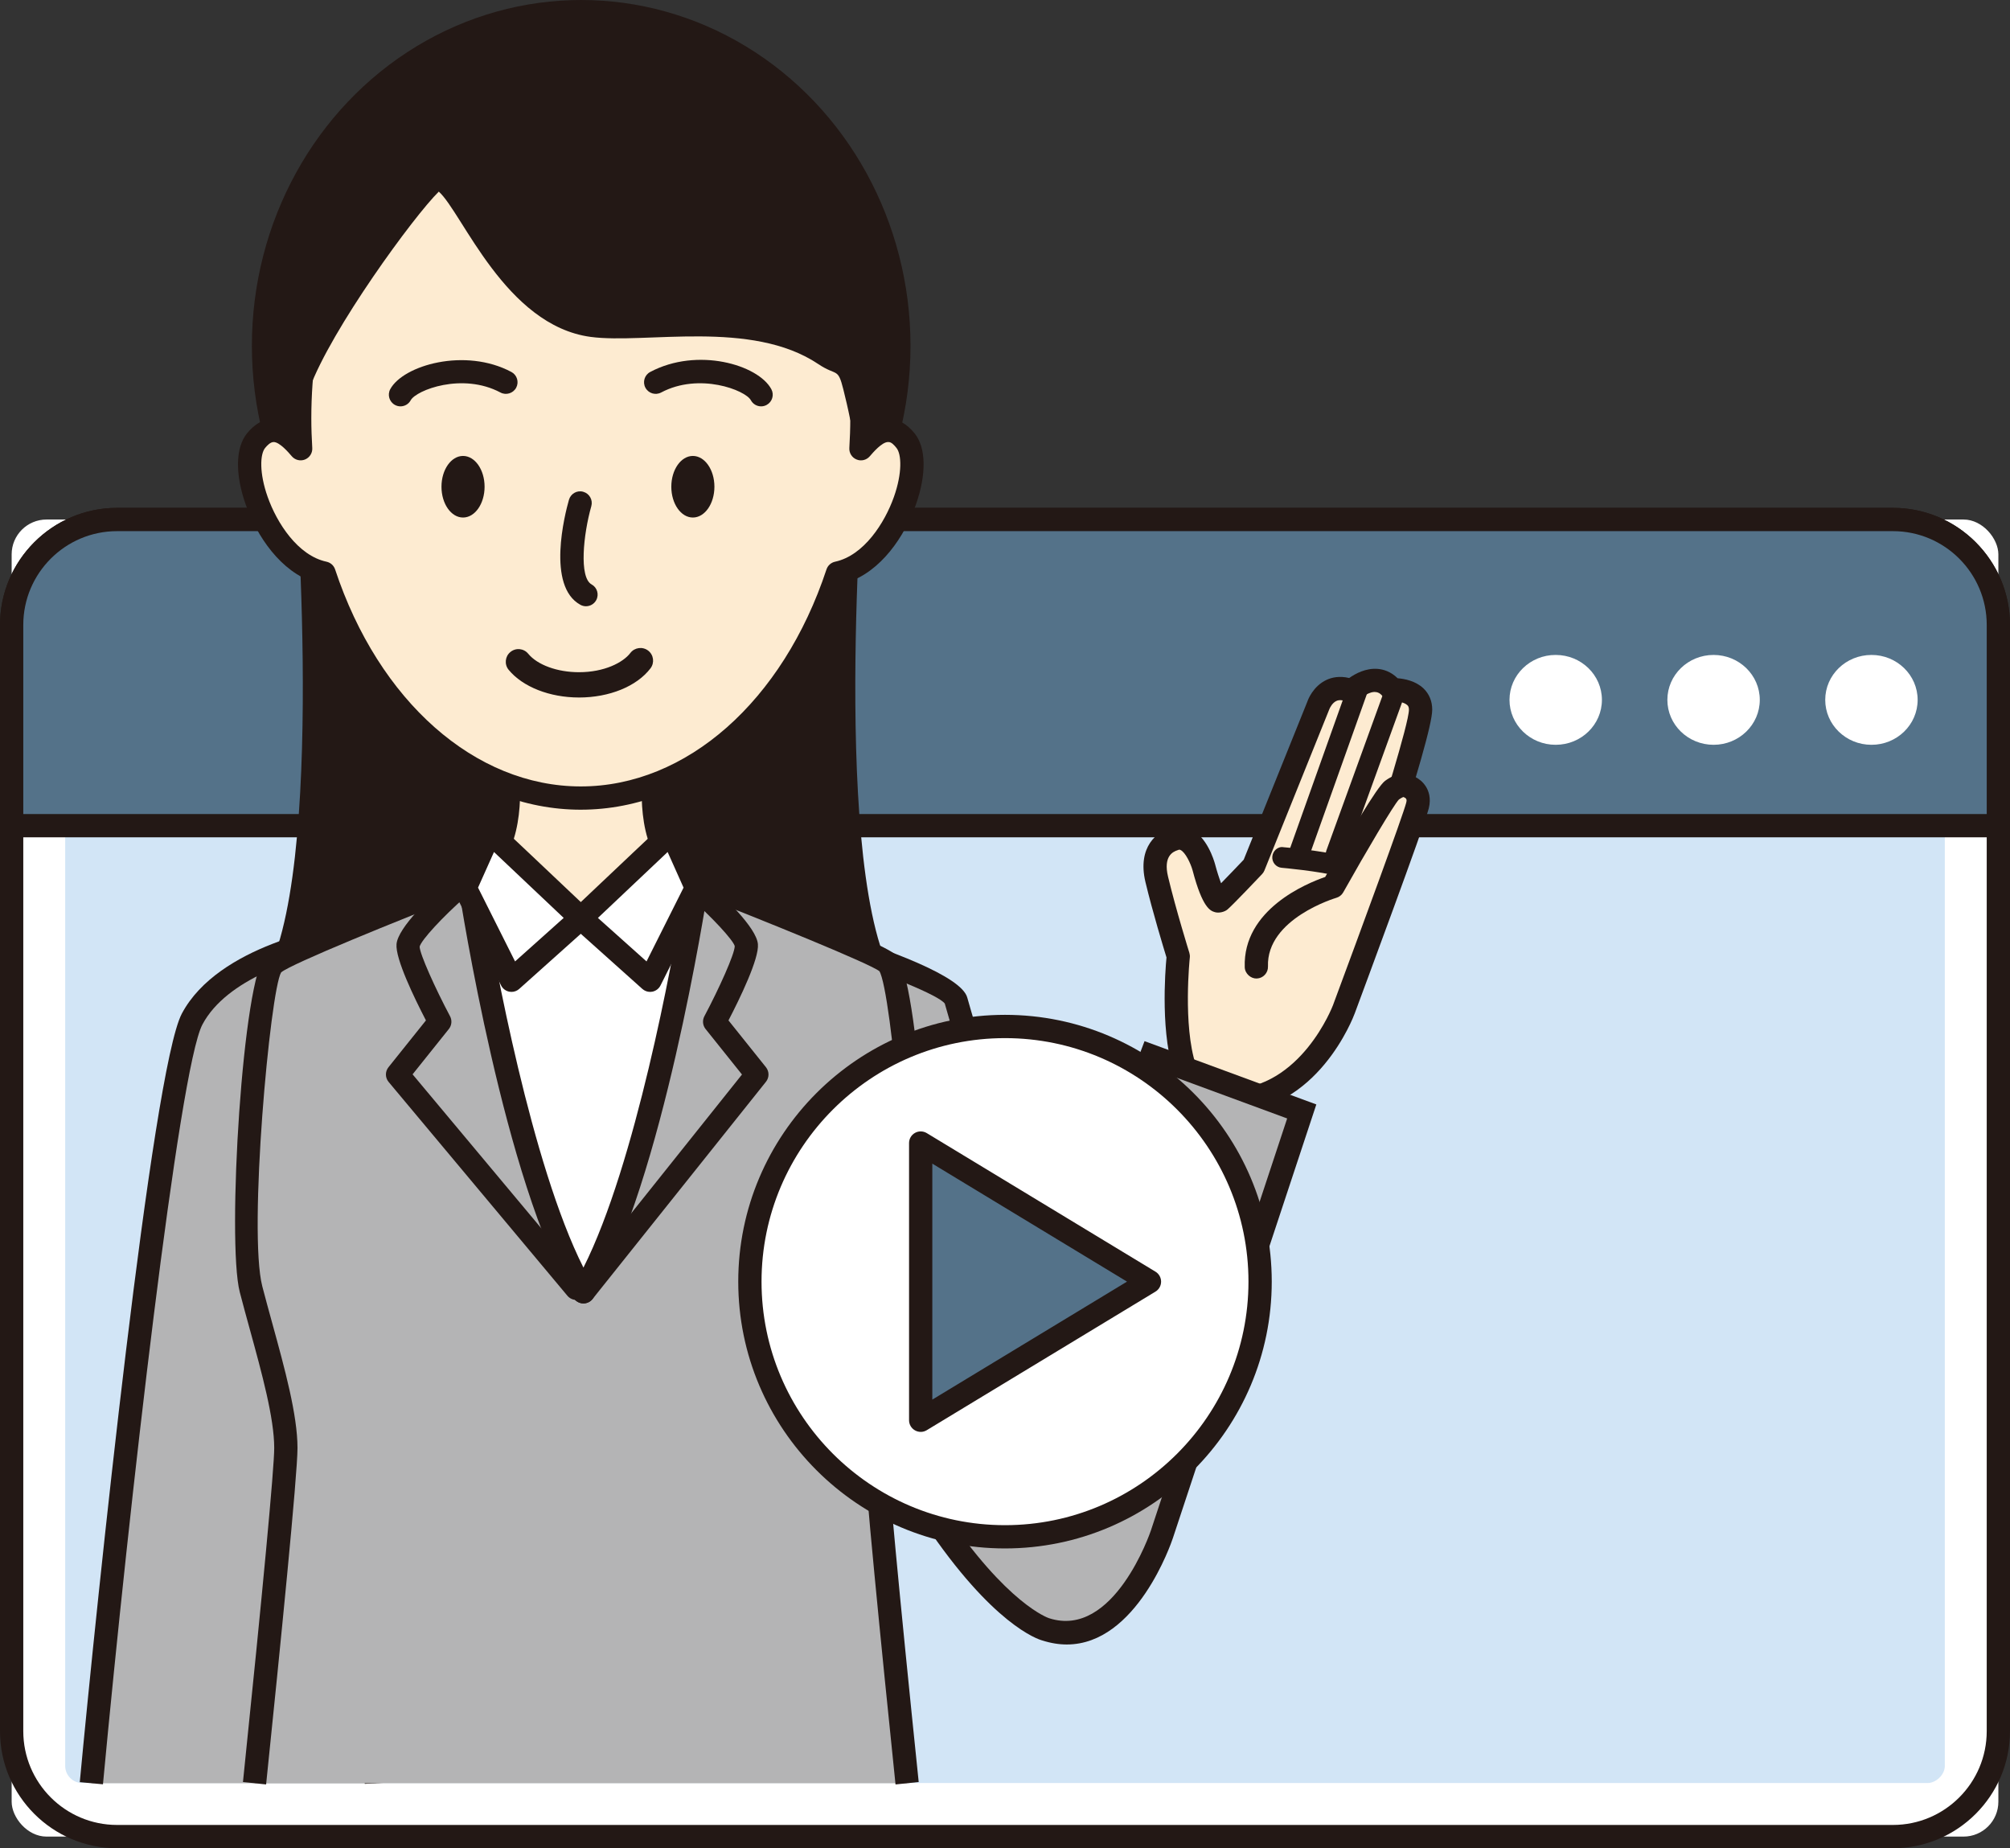
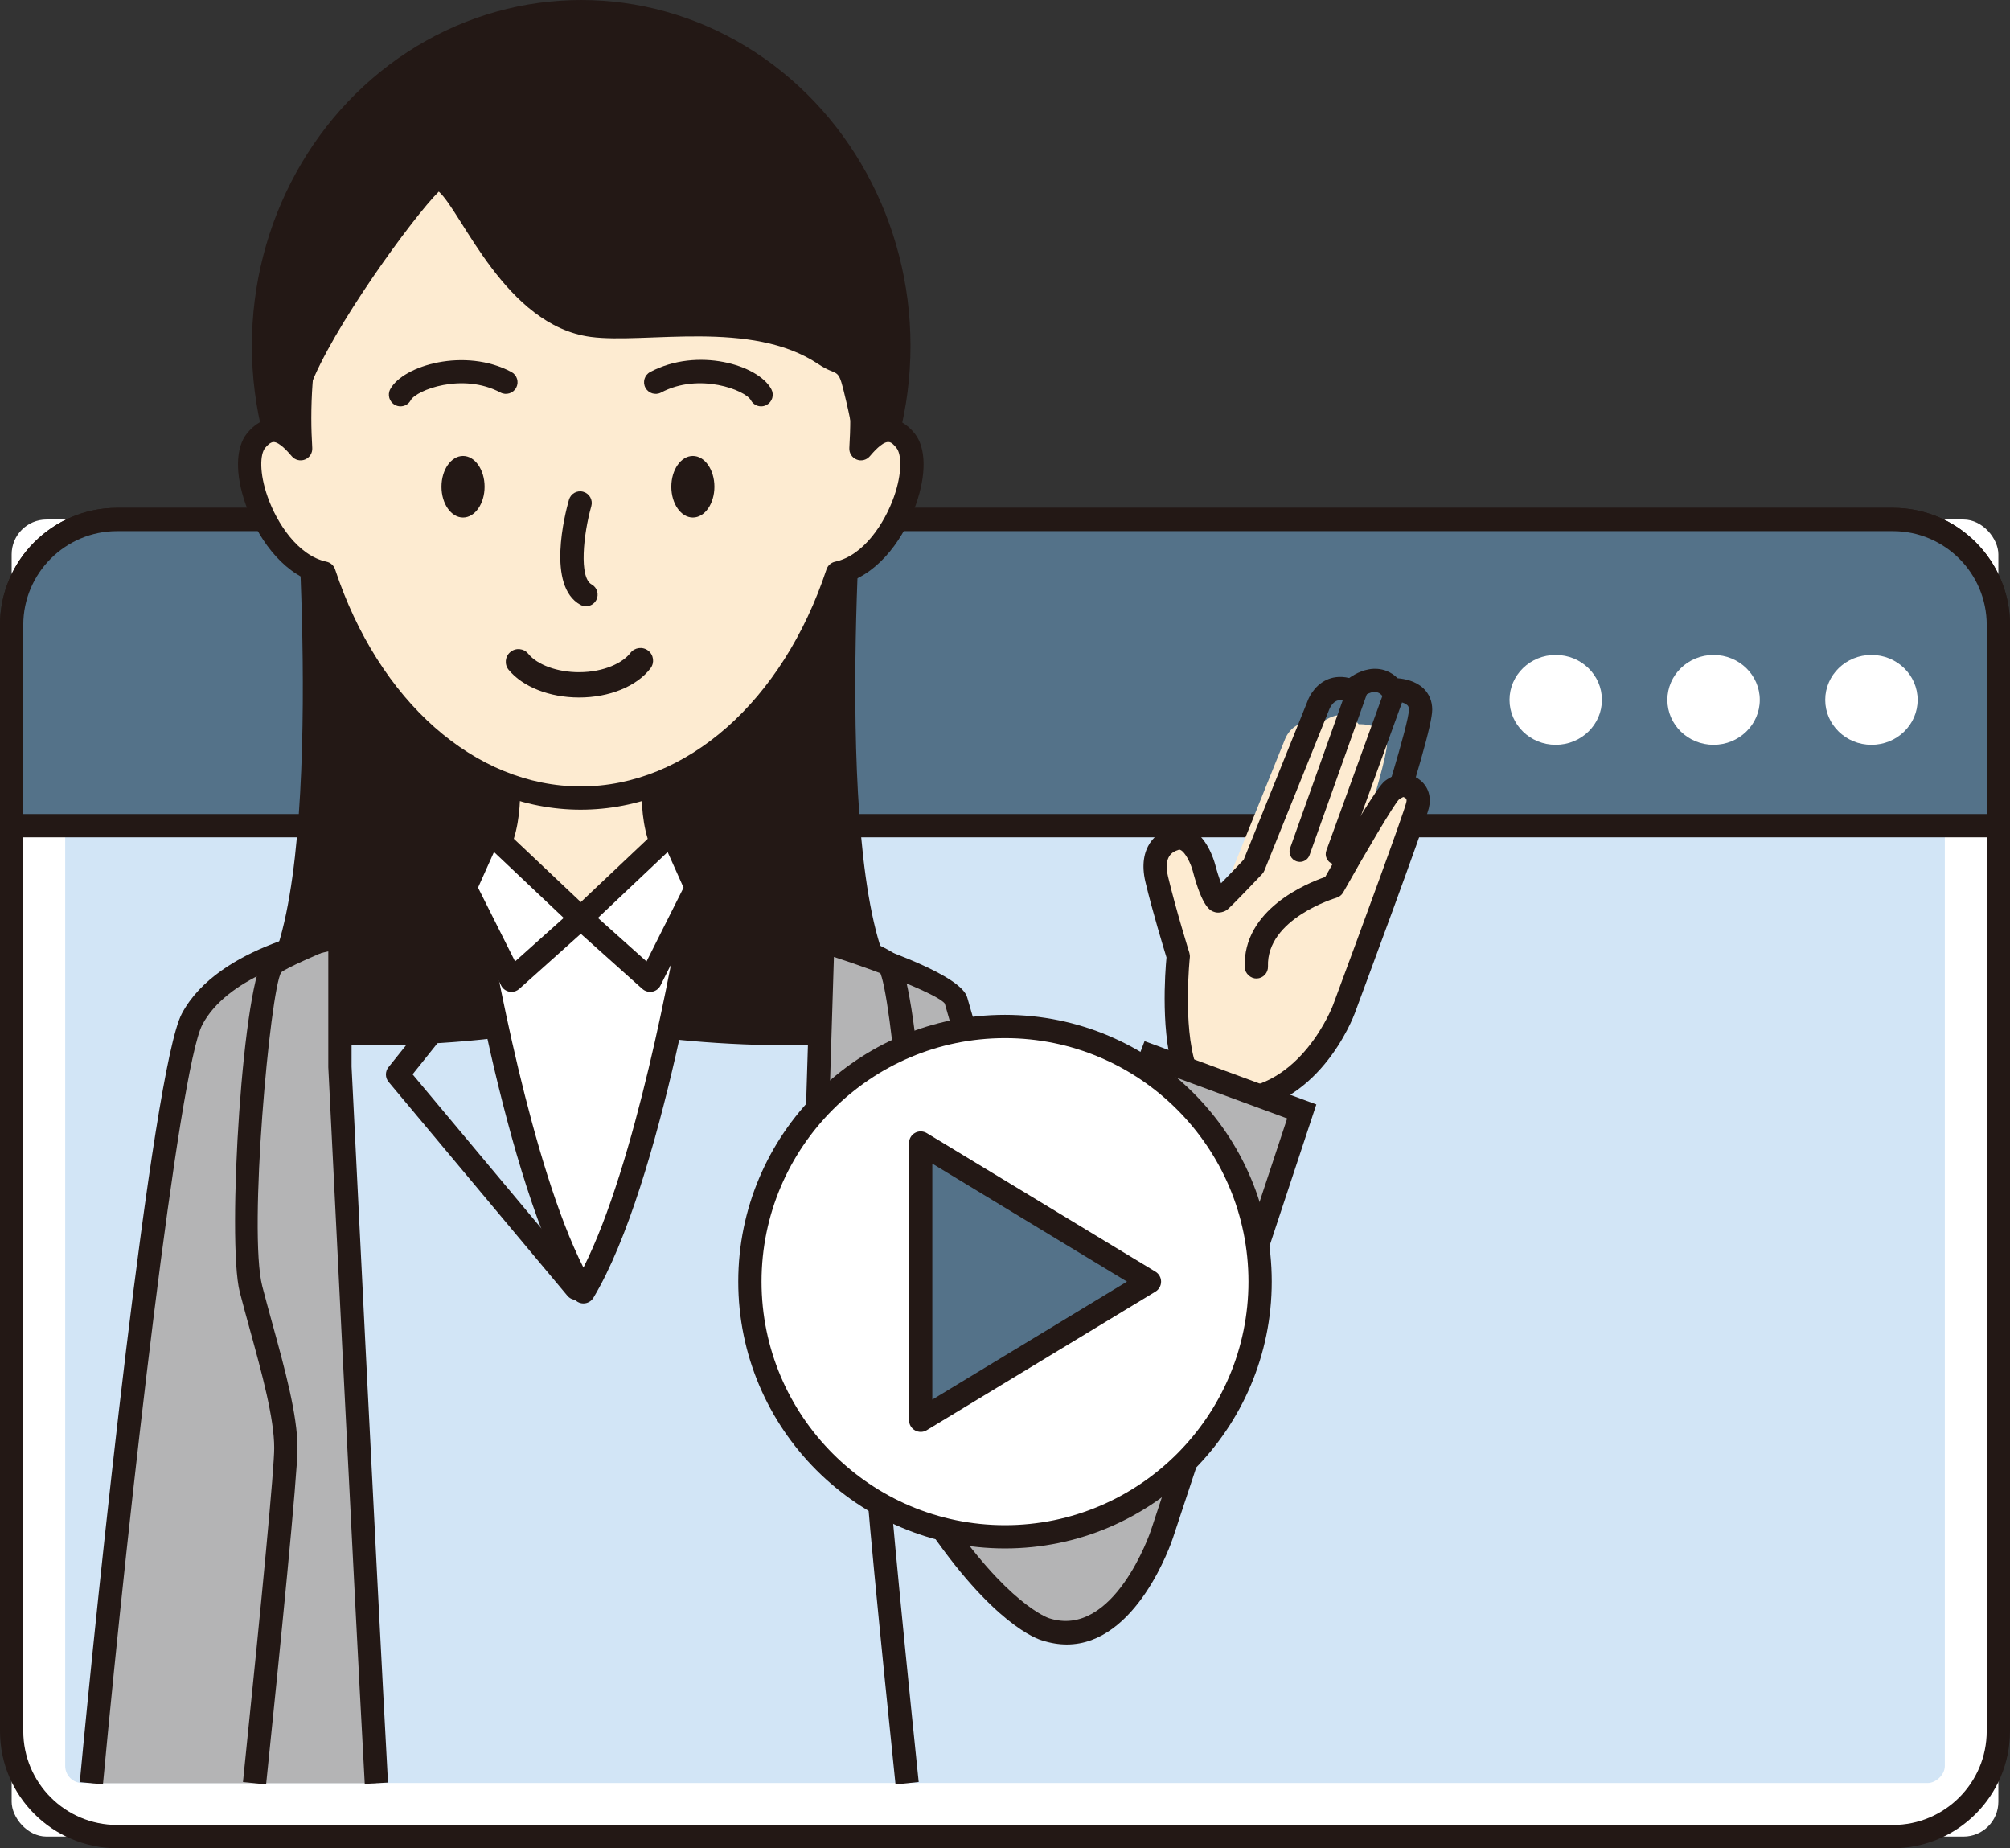
<svg xmlns="http://www.w3.org/2000/svg" id="_レイヤー_2" data-name="レイヤー 2" viewBox="0 0 176.912 162.638">
  <rect x="0" y="0" width="176.912" height="162.638" fill="#333333" stroke="none" />
  <defs>
    <style>
      .cls-1 {
        fill: #231815;
      }

      .cls-1, .cls-2, .cls-3, .cls-4, .cls-5, .cls-6 {
        stroke-width: 0px;
      }

      .cls-2 {
        fill: #b4b4b5;
      }

      .cls-3 {
        fill: #547289;
      }

      .cls-4 {
        fill: #fdebd1;
      }

      .cls-5 {
        fill: #d2e5f6;
      }

      .cls-6 {
        fill: #fff;
      }
    </style>
  </defs>
  <g id="illust">
    <g>
      <g>
        <g>
          <g>
            <rect class="cls-6" x="1.025" y="45.716" width="174.863" height="115.898" rx="3.069" ry="3.069" />
            <path class="cls-1" d="M166.61,162.638H10.302c-5.681,0-10.302-4.623-10.302-10.302V54.992c0-5.679,4.621-10.302,10.302-10.302h156.308c5.681,0,10.302,4.623,10.302,10.302v97.344c0,5.679-4.621,10.302-10.302,10.302ZM10.302,46.739c-4.552,0-8.253,3.702-8.253,8.253v97.344c0,4.552,3.702,8.253,8.253,8.253h156.308c4.552,0,8.253-3.702,8.253-8.253V54.992c0-4.552-3.702-8.253-8.253-8.253H10.302Z" />
          </g>
          <rect class="cls-5" x="35.221" y="20.946" width="106.472" height="165.437" rx="1.51" ry="1.51" transform="translate(192.121 15.208) rotate(90)" />
          <g>
            <path class="cls-3" d="M166.61,45.716H10.303c-5.124,0-9.278,4.154-9.278,9.278v17.663h174.863v-17.663c0-5.124-4.154-9.278-9.278-9.278Z" />
            <path class="cls-1" d="M175.888,73.681H1.024c-.565,0-1.024-.458-1.024-1.024v-17.664c0-5.679,4.621-10.302,10.302-10.302h156.308c5.681,0,10.302,4.623,10.302,10.302v17.664c0,.567-.459,1.024-1.024,1.024ZM2.049,71.632h172.815v-16.64c0-4.552-3.702-8.253-8.253-8.253H10.302c-4.552,0-8.253,3.702-8.253,8.253v16.64Z" />
          </g>
          <g>
            <ellipse class="cls-6" cx="136.927" cy="61.586" rx="4.067" ry="3.954" />
            <ellipse class="cls-6" cx="150.822" cy="61.586" rx="4.067" ry="3.954" />
            <ellipse class="cls-6" cx="164.716" cy="61.586" rx="4.067" ry="3.954" />
          </g>
        </g>
        <g>
          <g>
            <g>
-               <path class="cls-4" d="M104.42,94.417c-1.422-3.734-.711-10.269-.711-10.269,0,0-1.185-3.793-1.896-6.768-.711-2.976,1.422-3.501,1.422-3.501,1.836-.817,2.725,2.451,2.725,2.451,0,0,.889,3.384,1.422,2.917s2.962-3.034,2.962-3.034l5.687-14.12s.73-2.184,2.931-1.287c0,0,2.125-2.018,3.585-.113,0,0,2.488-.117,2.488,1.75s-4.443,15.287-4.62,16.104c-.178.817-7.641,14.004-7.938,14.237-.296.233-3.199,4.318-3.199,4.318l-4.857-2.684Z" />
+               <path class="cls-4" d="M104.42,94.417c-1.422-3.734-.711-10.269-.711-10.269,0,0-1.185-3.793-1.896-6.768-.711-2.976,1.422-3.501,1.422-3.501,1.836-.817,2.725,2.451,2.725,2.451,0,0,.889,3.384,1.422,2.917l5.687-14.12s.73-2.184,2.931-1.287c0,0,2.125-2.018,3.585-.113,0,0,2.488-.117,2.488,1.75s-4.443,15.287-4.62,16.104c-.178.817-7.641,14.004-7.938,14.237-.296.233-3.199,4.318-3.199,4.318l-4.857-2.684Z" />
              <path class="cls-1" d="M109.277,98.125c-.168,0-.338-.041-.494-.127l-4.857-2.683c-.213-.118-.376-.307-.462-.534-1.359-3.572-.908-9.325-.794-10.529-.255-.829-1.225-4.015-1.852-6.633-.748-3.138,1.094-4.469,2.173-4.735.491-.233,1.169-.233,1.796.062,1.436.682,2.053,2.713,2.162,3.114.155.587.35,1.196.525,1.662.593-.605,1.386-1.432,1.993-2.072l5.614-13.942c.025-.083.472-1.328,1.688-1.886.438-.201,1.111-.369,1.982-.159.542-.384,1.452-.883,2.503-.803.481.038,1.144.218,1.762.824.599.047,1.576.23,2.27.891.505.481.772,1.128.772,1.869,0,1.275-1.386,5.921-3.78,13.52-.469,1.494-.812,2.571-.866,2.804-.13.602-7.558,14.234-8.304,14.821-.187.207-1.691,2.27-2.998,4.106-.198.277-.512.431-.834.431ZM105.255,93.709l3.718,2.055c2.491-3.483,2.748-3.69,2.863-3.781.444-.652,7.21-12.625,7.592-13.717.034-.162.393-1.314.897-2.919,1.103-3.498,3.684-11.692,3.684-12.903,0-.224-.068-.322-.134-.387-.294-.283-.984-.372-1.287-.342-.357.106-.654-.136-.856-.399-.264-.348-.49-.404-.636-.416-.552-.083-1.238.469-1.435.652-.291.269-.717.348-1.088.201-.387-.156-.704-.186-.943-.074-.356.159-.579.593-.635.75l-5.705,14.169c-.047.118-.118.227-.205.319-.252.266-2.477,2.615-3.029,3.099-.266.239-.791.357-1.131.248-.378-.115-1.079-.331-1.957-3.675-.171-.617-.638-1.594-1.063-1.792-.05-.024-.105-.053-.257.018-.421.133-1.269.537-.841,2.326.694,2.908,1.864,6.665,1.876,6.704.041.133.056.275.041.413-.007.062-.624,5.939.528,9.452Z" />
            </g>
            <path class="cls-1" d="M117.594,76.069c-.103,0-.208-.018-.31-.053-.472-.171-.716-.694-.545-1.166l4.934-13.608c.171-.472.694-.706,1.165-.546.472.171.716.694.545,1.166l-4.934,13.608c-.134.369-.483.599-.855.599Z" />
            <path class="cls-1" d="M114.407,75.844c-.102,0-.204-.018-.306-.053-.472-.168-.72-.688-.551-1.16l5.085-14.278c.168-.472.688-.711,1.162-.552.472.168.72.688.551,1.16l-5.085,14.278c-.131.372-.483.605-.856.605Z" />
            <g>
              <path class="cls-4" d="M110.58,85.082c-.178-5.076,6.753-7.06,6.753-7.06,0,0,4.469-7.961,5.18-8.486.711-.525,1.185-.408,1.185-.408,0,0,1.422.292,1.066,1.75-.355,1.459-6.483,17.939-6.483,17.939,0,0-2.951,8.001-10.059,8.059" />
              <path class="cls-1" d="M108.222,97.901c-.561,0-1.018-.455-1.024-1.015-.004-.567.45-1.027,1.015-1.033,6.302-.05,9.08-7.321,9.108-7.392,2.454-6.603,6.197-16.799,6.448-17.826.046-.189.097-.399-.269-.502.015.015-.14.05-.378.227-.441.452-2.852,4.519-4.897,8.165-.131.233-.351.407-.61.481-.062.018-6.159,1.833-6.013,6.04.019.564-.422,1.039-.987,1.06-.518.021-1.038-.425-1.058-.989-.177-5.089,5.468-7.392,7.08-7.946,2.055-3.649,4.558-7.935,5.269-8.457,1.014-.75,1.81-.635,2.032-.582.139.027,1.035.248,1.56,1.077.239.378.478,1.015.26,1.91-.36,1.473-5.89,16.359-6.519,18.054-.13.351-3.282,8.664-11.009,8.729h-.009Z" />
            </g>
-             <path class="cls-1" d="M118.356,77.187c-.071,0-.143-.009-.214-.024-2.223-.537-5.297-.797-5.328-.8-.5-.041-.872-.481-.831-.983.041-.499.489-.918.982-.829.131.012,3.247.275,5.603.841.489.118.79.611.672,1.098-.1.416-.472.697-.883.697Z" />
          </g>
          <ellipse class="cls-1" cx="51.154" cy="30.43" rx="28.985" ry="30.43" />
          <path class="cls-1" d="M71.3,39.986l4.657,1.927s-2.971,38.219,3.533,45.284c6.504,7.066-22.722,4.416-23.445,3.693s-3.693-13.168-3.372-14.452c.321-1.285,17.343-36.934,17.343-36.934" />
          <path class="cls-1" d="M30.633,39.986l-4.657,1.927s2.971,38.219-3.533,45.284c-6.504,7.066,22.722,4.416,23.445,3.693s3.693-13.168,3.372-14.452c-.321-1.285-17.343-36.934-17.343-36.934" />
          <g>
            <g>
              <path class="cls-2" d="M33.126,156.917c-1.025-18.766-3.207-63.062-3.207-63.062v-11.381s-9.987,1.51-13.007,7.2c-2.417,4.555-7.14,48.766-8.869,67.243" />
              <path class="cls-1" d="M9.062,157.012l-2.04-.189c1.497-15.97,6.355-62.674,8.984-67.631,3.225-6.072,13.331-7.666,13.759-7.731l1.178-.177v12.572s2.181,44.252,3.206,63.005l-2.046.112c-1.024-18.768-3.207-63.067-3.207-63.067v-10.19c-2.632.587-8.925,2.376-11.08,6.438-2.066,3.894-6.445,42.197-8.754,66.857Z" />
            </g>
            <g>
              <path class="cls-2" d="M72.417,82.823s11.265,3.484,11.729,5.226c.465,1.742,8.362,28.153,8.362,28.153l8.826-23.276,13.239,4.878-12.31,37.211s-3.49,10.529-10.22,8.362c0,0-3.869-1.043-9.792-9.869-5.923-8.826-10.88-16.89-10.88-16.89l1.045-33.795Z" />
              <path class="cls-1" d="M93.898,144.709c-.685,0-1.407-.112-2.168-.357-.385-.103-4.363-1.384-10.327-10.273-5.867-8.741-10.853-16.843-10.903-16.923l-.161-.263,1.097-35.446,1.284.399c5.386,1.665,11.912,4.047,12.416,5.942.365,1.364,5.426,18.316,7.489,25.224l8.113-21.395,15.12,5.57-12.622,38.15c-.139.422-3.184,9.369-9.337,9.372ZM72.405,116.344c.899,1.452,5.443,8.764,10.698,16.595,5.542,8.256,9.188,9.443,9.223,9.455,5.718,1.857,8.935-7.607,8.966-7.701l11.999-36.273-11.359-4.183-9.539,25.153-.865-2.896c-.323-1.077-7.908-26.443-8.372-28.182-.511-.726-5.237-2.633-9.759-4.106l-.993,32.137Z" />
            </g>
            <g>
-               <path class="cls-2" d="M79.837,156.917c-1.068-10.338-2.757-27.065-2.757-29.494,0-3.553,1.8-9.093,3.064-13.971,1.265-4.878-.595-27.46-1.98-28.664s-17.584-7.467-17.584-7.467l-7.226,6.985-2.235,5.792-2.235-5.792-7.226-6.985s-16.199,6.263-17.584,7.467c-1.385,1.204-3.245,23.786-1.98,28.664,1.265,4.878,3.064,10.418,3.064,13.971,0,2.429-1.689,19.156-2.757,29.494" />
              <path class="cls-1" d="M78.82,157.024c-1.26-12.191-2.763-27.225-2.763-29.601,0-2.911,1.126-7.002,2.215-10.96.303-1.101.605-2.202.883-3.268,1.25-4.823-.695-26.027-1.753-27.733-.821-.658-9.997-4.392-16.581-6.949l-6.593,6.373-3.108,8.056-3.108-8.056-6.593-6.373c-6.583,2.556-15.762,6.293-16.672,7.049-.967,1.606-2.911,22.809-1.66,27.633.277,1.066.58,2.167.883,3.268,1.089,3.958,2.215,8.05,2.215,10.96,0,2.376-1.503,17.41-2.763,29.601l-2.037-.213c1.749-16.917,2.751-27.63,2.751-29.389,0-2.633-1.088-6.589-2.14-10.417-.307-1.113-.611-2.22-.89-3.297-1.156-4.451.258-27.919,2.3-29.693,1.446-1.258,15.152-6.592,17.885-7.648l.61-.236,7.941,7.808,1.28,3.318,1.523-3.684,7.697-7.442.61.236c2.733,1.057,16.441,6.391,17.887,7.648,2.041,1.777,3.454,25.244,2.3,29.693-.279,1.077-.583,2.184-.89,3.297-1.052,3.829-2.14,7.784-2.14,10.417,0,1.759,1.002,12.472,2.751,29.389l-2.037.213Z" />
            </g>
            <g>
              <g>
                <path class="cls-6" d="M41.408,78.132s3.921,25.516,9.944,35.54c6.024-10.023,9.944-35.54,9.944-35.54l-.787-.106c-.69.479-3.31,1.196-5.808,1.804l-1.638,1.146s-.684-.143-1.711-.37c-1.027.228-1.711.37-1.711.37l-1.638-1.146c-2.498-.608-5.118-1.326-5.808-1.804l-.787.106Z" />
                <path class="cls-1" d="M51.352,114.697c-.359,0-.692-.189-.877-.496-6.06-10.084-9.918-34.865-10.081-35.913-.041-.272.028-.549.193-.77.164-.218.41-.363.682-.401l.787-.106c.258-.03.509.032.72.174.118.083.942.549,5.468,1.65.124.03.241.083.345.156l1.271.891,1.269-.277c.148-.03.295-.03.443,0l1.269.277,1.271-.891c.105-.074.221-.127.345-.156,4.527-1.101,5.349-1.567,5.467-1.65.213-.142.472-.204.72-.174l.787.106c.272.038.518.183.682.401.165.221.235.499.193.77-.162,1.048-4.02,25.829-10.079,35.913-.184.307-.518.496-.877.496ZM42.647,79.369c.862,5.122,4.113,23.072,8.705,32.175,4.592-9.107,7.842-27.054,8.704-32.175-.804.304-2.248.753-4.925,1.408l-1.48,1.039c-.232.165-.522.215-.8.162l-1.498-.325-1.501.325c-.276.05-.568-.003-.798-.162l-1.479-1.039c-2.679-.655-4.122-1.104-4.927-1.408Z" />
              </g>
              <g>
                <g>
                  <path class="cls-4" d="M57.821,65.989s-1.075,5.612.685,8.761l-7.452,6.044-7.335-6.044c1.761-3.149.754-8.693.754-8.693" />
                  <path class="cls-1" d="M51.054,81.819c-.232,0-.462-.08-.651-.233l-7.335-6.045c-.382-.316-.484-.859-.242-1.29,1.297-2.32.902-6.571.641-8.011-.102-.555.267-1.089.824-1.19.562-.103,1.091.269,1.19.824.041.224.909,5.145-.494,8.593l6.073,5.006,6.18-5.012c-1.393-3.463-.466-8.439-.422-8.664.105-.555.648-.9,1.197-.815.555.106.92.644.813,1.198-.01.053-.982,5.287.573,8.07.244.434.139.98-.248,1.293l-7.452,6.045c-.187.153-.416.23-.645.23Z" />
                </g>
                <g>
                  <path class="cls-1" d="M52.645,41.764c-2.131-2.957-5.136-5.079-8.197-6.984-6.597-4.104-13.877-6.547-20.753-10.018-.073.286-.154.569-.216.858-2.463,11.367,3.182,27.296,12.48,29.311,6.575,1.425,13.212-4.492,17.409-12.098-.232-.363-.471-.721-.723-1.069Z" />
                  <g>
                    <g>
                      <path class="cls-4" d="M79.701,38.775c-1.549-1.91-3.02-.344-3.924.712.052-.882.086-1.771.086-2.671,0-18.452-11.078-28.325-24.743-28.325s-24.743,9.873-24.743,28.325c0,.9.034,1.789.086,2.671-.904-1.057-2.375-2.622-3.924-.712-1.873,2.309,1.105,10.612,5.986,11.653,3.86,11.665,12.522,19.799,22.596,19.799s18.736-8.134,22.596-19.799c4.881-1.04,7.859-9.344,5.986-11.653Z" />
                      <path class="cls-1" d="M51.119,71.251c-10.051,0-19.184-7.822-23.389-19.975-3.037-.959-5.132-4.118-6.104-6.878-.945-2.671-.9-5.015.117-6.267.68-.838,1.455-1.269,2.304-1.278.012-.003.024-.003.034-.003.463,0,.89.127,1.275.322-.001-.118-.003-.236-.003-.354,0-17.555,10.355-29.351,25.767-29.351s25.768,11.796,25.768,29.351c0,.118-.001.239-.003.357.394-.201.782-.337,1.311-.322.849.012,1.624.44,2.301,1.278,1.017,1.252,1.061,3.598.117,6.27-.973,2.757-3.067,5.919-6.103,6.875-4.208,12.153-13.341,19.975-23.391,19.975ZM24.08,38.899h-.006c-.267.003-.551.286-.741.522-.449.552-.517,2.205.223,4.298.81,2.297,2.654,5.169,5.182,5.709.356.077.644.334.757.679,3.839,11.601,12.327,19.096,21.624,19.096,9.295,0,17.785-7.495,21.625-19.096.114-.345.401-.602.757-.679,2.527-.54,4.37-3.412,5.181-5.709.739-2.093.672-3.746.223-4.301h0c-.192-.236-.45-.549-.745-.52-.531,0-1.312.912-1.607,1.255-.285.331-.756.452-1.16.28-.407-.162-.664-.57-.638-1.01.052-.859.084-1.727.084-2.607,0-16.587-9.31-27.302-23.72-27.302-14.408,0-23.718,10.715-23.718,27.302,0,.88.032,1.748.083,2.609.027.437-.23.844-.639,1.01-.404.165-.874.05-1.16-.283-.294-.345-1.073-1.255-1.604-1.255Z" />
                    </g>
                    <g>
                      <path class="cls-1" d="M35.247,35.758c-.164,0-.331-.041-.484-.124-.497-.269-.683-.889-.415-1.387,1.138-2.108,6.595-3.684,10.664-1.514.497.266.686.886.421,1.384-.267.496-.889.688-1.386.422-3.352-1.783-7.414-.207-7.898.682-.184.342-.537.537-.902.537Z" />
                      <path class="cls-1" d="M66.991,35.758c-.365,0-.717-.195-.902-.537-.481-.889-4.541-2.465-7.899-.682-.503.266-1.117.074-1.384-.422-.266-.499-.077-1.119.422-1.384,4.149-2.208,9.501-.641,10.662,1.514.269.499.083,1.119-.415,1.387-.153.083-.32.124-.484.124Z" />
                      <ellipse class="cls-1" cx="40.754" cy="42.831" rx="1.897" ry="2.71" />
                      <ellipse class="cls-1" cx="60.983" cy="42.831" rx="1.897" ry="2.71" />
                      <path class="cls-1" d="M50.96,61.377c-2.58,0-4.952-.933-6.19-2.435-.391-.475-.323-1.178.152-1.567.474-.393,1.175-.328,1.569.151.812.989,2.567,1.626,4.469,1.626,2.233,0,3.88-.85,4.522-1.694.372-.484,1.07-.582,1.562-.21.489.372.583,1.072.21,1.562-1.207,1.585-3.619,2.568-6.293,2.568Z" />
                      <path class="cls-1" d="M51.575,53.348c-.165,0-.335-.041-.491-.127-2.993-1.644-1.365-7.985-1.008-9.239.155-.54.716-.868,1.263-.706.545.156.86.72.706,1.266-.706,2.491-1.091,6.273.025,6.884.496.272.676.894.404,1.39-.186.339-.537.531-.899.531Z" />
                    </g>
                  </g>
                  <path class="cls-1" d="M59.517,5.572c-11.639-6.054-22.581,3.343-22.581,3.343-12.559,8.172-9.695,25.276-9.695,25.276,1.906-5.205,9.186-15.177,11.38-17.329,2.059,1.83,5.851,11.781,13.372,12.785,4.808.642,14.145-1.556,20.029,2.39,1.641,1.101,1.713.264,2.204,2.223.192.767.414,1.704.591,2.59.11.55.792.71,1.115.26.815-1.135,1.811-2.822,1.889-4.366,0,0,.197-22.983-18.305-27.172Z" />
                </g>
              </g>
              <g>
                <g>
                  <path class="cls-6" d="M59.109,73.245c-.162.135-7.995,7.549-7.995,7.549l6.106,5.463,4.076-8.126-2.187-4.886Z" />
                  <path class="cls-1" d="M57.219,87.283c-.249,0-.493-.092-.683-.263l-6.104-5.464c-.213-.189-.337-.46-.339-.747-.004-.286.111-.561.319-.759,3.587-3.395,7.893-7.468,8.051-7.595.245-.207.57-.289.884-.204.31.071.568.286.698.576l2.186,4.885c.125.28.118.602-.019.877l-4.077,8.127c-.143.286-.41.487-.723.549-.065.012-.128.018-.192.018ZM52.626,80.774l4.279,3.829,3.259-6.494-1.402-3.135c-1.607,1.514-4.677,4.419-6.135,5.8Z" />
                </g>
                <g>
                  <path class="cls-6" d="M43.13,73.245c.162.135,7.995,7.549,7.995,7.549l-6.106,5.463-4.076-8.126,2.187-4.886Z" />
                  <path class="cls-1" d="M45.019,87.283c-.063,0-.127-.006-.192-.018-.313-.062-.58-.263-.723-.549l-4.077-8.127c-.137-.275-.145-.596-.019-.877l2.187-4.885c.13-.289.388-.505.7-.576.304-.083.636,0,.883.204.158.127,4.465,4.201,8.051,7.595.208.198.323.472.319.759-.003.286-.127.558-.341.747l-6.106,5.464c-.189.171-.432.263-.682.263ZM42.075,78.108l3.259,6.494,4.28-3.829c-1.458-1.381-4.528-4.286-6.135-5.8l-1.404,3.135Z" />
                </g>
              </g>
            </g>
-             <path class="cls-1" d="M51.352,114.697c-.224,0-.45-.074-.639-.224-.441-.351-.514-.998-.161-1.438l14.754-18.482-3.206-4.006c-.255-.319-.295-.762-.103-1.122,1.294-2.435,2.677-5.499,2.671-6.175-.146-.534-2.003-2.55-4.048-4.351-.425-.372-.466-1.018-.093-1.443.372-.428,1.02-.466,1.445-.092,1.711,1.503,4.602,4.248,4.736,5.712.115,1.284-1.581,4.77-2.59,6.716l3.299,4.121c.298.375.298.906,0,1.278l-15.264,19.119c-.202.254-.5.387-.8.387Z" />
            <path class="cls-1" d="M50.725,114.39c-.292,0-.583-.127-.785-.369l-15.734-18.812c-.313-.372-.319-.915-.015-1.296l3.299-4.121c-1.01-1.945-2.705-5.431-2.589-6.716.133-1.464,3.023-4.206,4.735-5.712.422-.375,1.069-.337,1.445.092.373.425.332,1.072-.093,1.443-2.046,1.801-3.901,3.814-4.053,4.398,0,.632,1.381,3.693,2.676,6.128.192.36.151.803-.103,1.122l-3.194,3.991,15.196,18.172c.363.431.306,1.077-.128,1.441-.192.159-.425.239-.657.239Z" />
          </g>
          <g>
            <path class="cls-2" d="M99.625,97.399s-11.355,30.034-11.128,33.27" />
            <path class="cls-1" d="M88.496,131.694c-.533,0-.982-.413-1.02-.953-.232-3.291,9.282-28.654,11.192-33.705.199-.528.797-.806,1.319-.593.53.198.796.788.596,1.319-4.36,11.53-11.22,30.643-11.065,32.837.04.564-.385,1.051-.949,1.092-.025,0-.049.003-.074.003Z" />
          </g>
        </g>
      </g>
      <g>
        <g>
          <circle class="cls-6" cx="88.457" cy="112.779" r="22.453" />
          <path class="cls-1" d="M88.456,136.257c-12.945,0-23.478-10.532-23.478-23.479,0-12.944,10.532-23.476,23.478-23.476s23.478,10.532,23.478,23.476c0,12.947-10.532,23.479-23.478,23.479ZM88.456,91.351c-11.816,0-21.429,9.611-21.429,21.428s9.613,21.431,21.429,21.431,21.429-9.614,21.429-21.431-9.613-21.428-21.429-21.428Z" />
        </g>
        <g>
          <polygon class="cls-3" points="81.035 100.582 101.172 112.779 81.035 124.976 81.035 100.582" />
          <path class="cls-1" d="M81.035,126c-.173,0-.347-.044-.502-.133-.323-.18-.522-.522-.522-.891v-24.394c0-.369.199-.711.522-.891.322-.183.719-.171,1.032.015l20.136,12.197c.307.186.494.52.494.877s-.187.691-.494.877l-20.136,12.197c-.162.097-.345.148-.53.148ZM82.059,102.396v20.764l17.136-10.382-17.136-10.382Z" />
        </g>
      </g>
    </g>
  </g>
</svg>